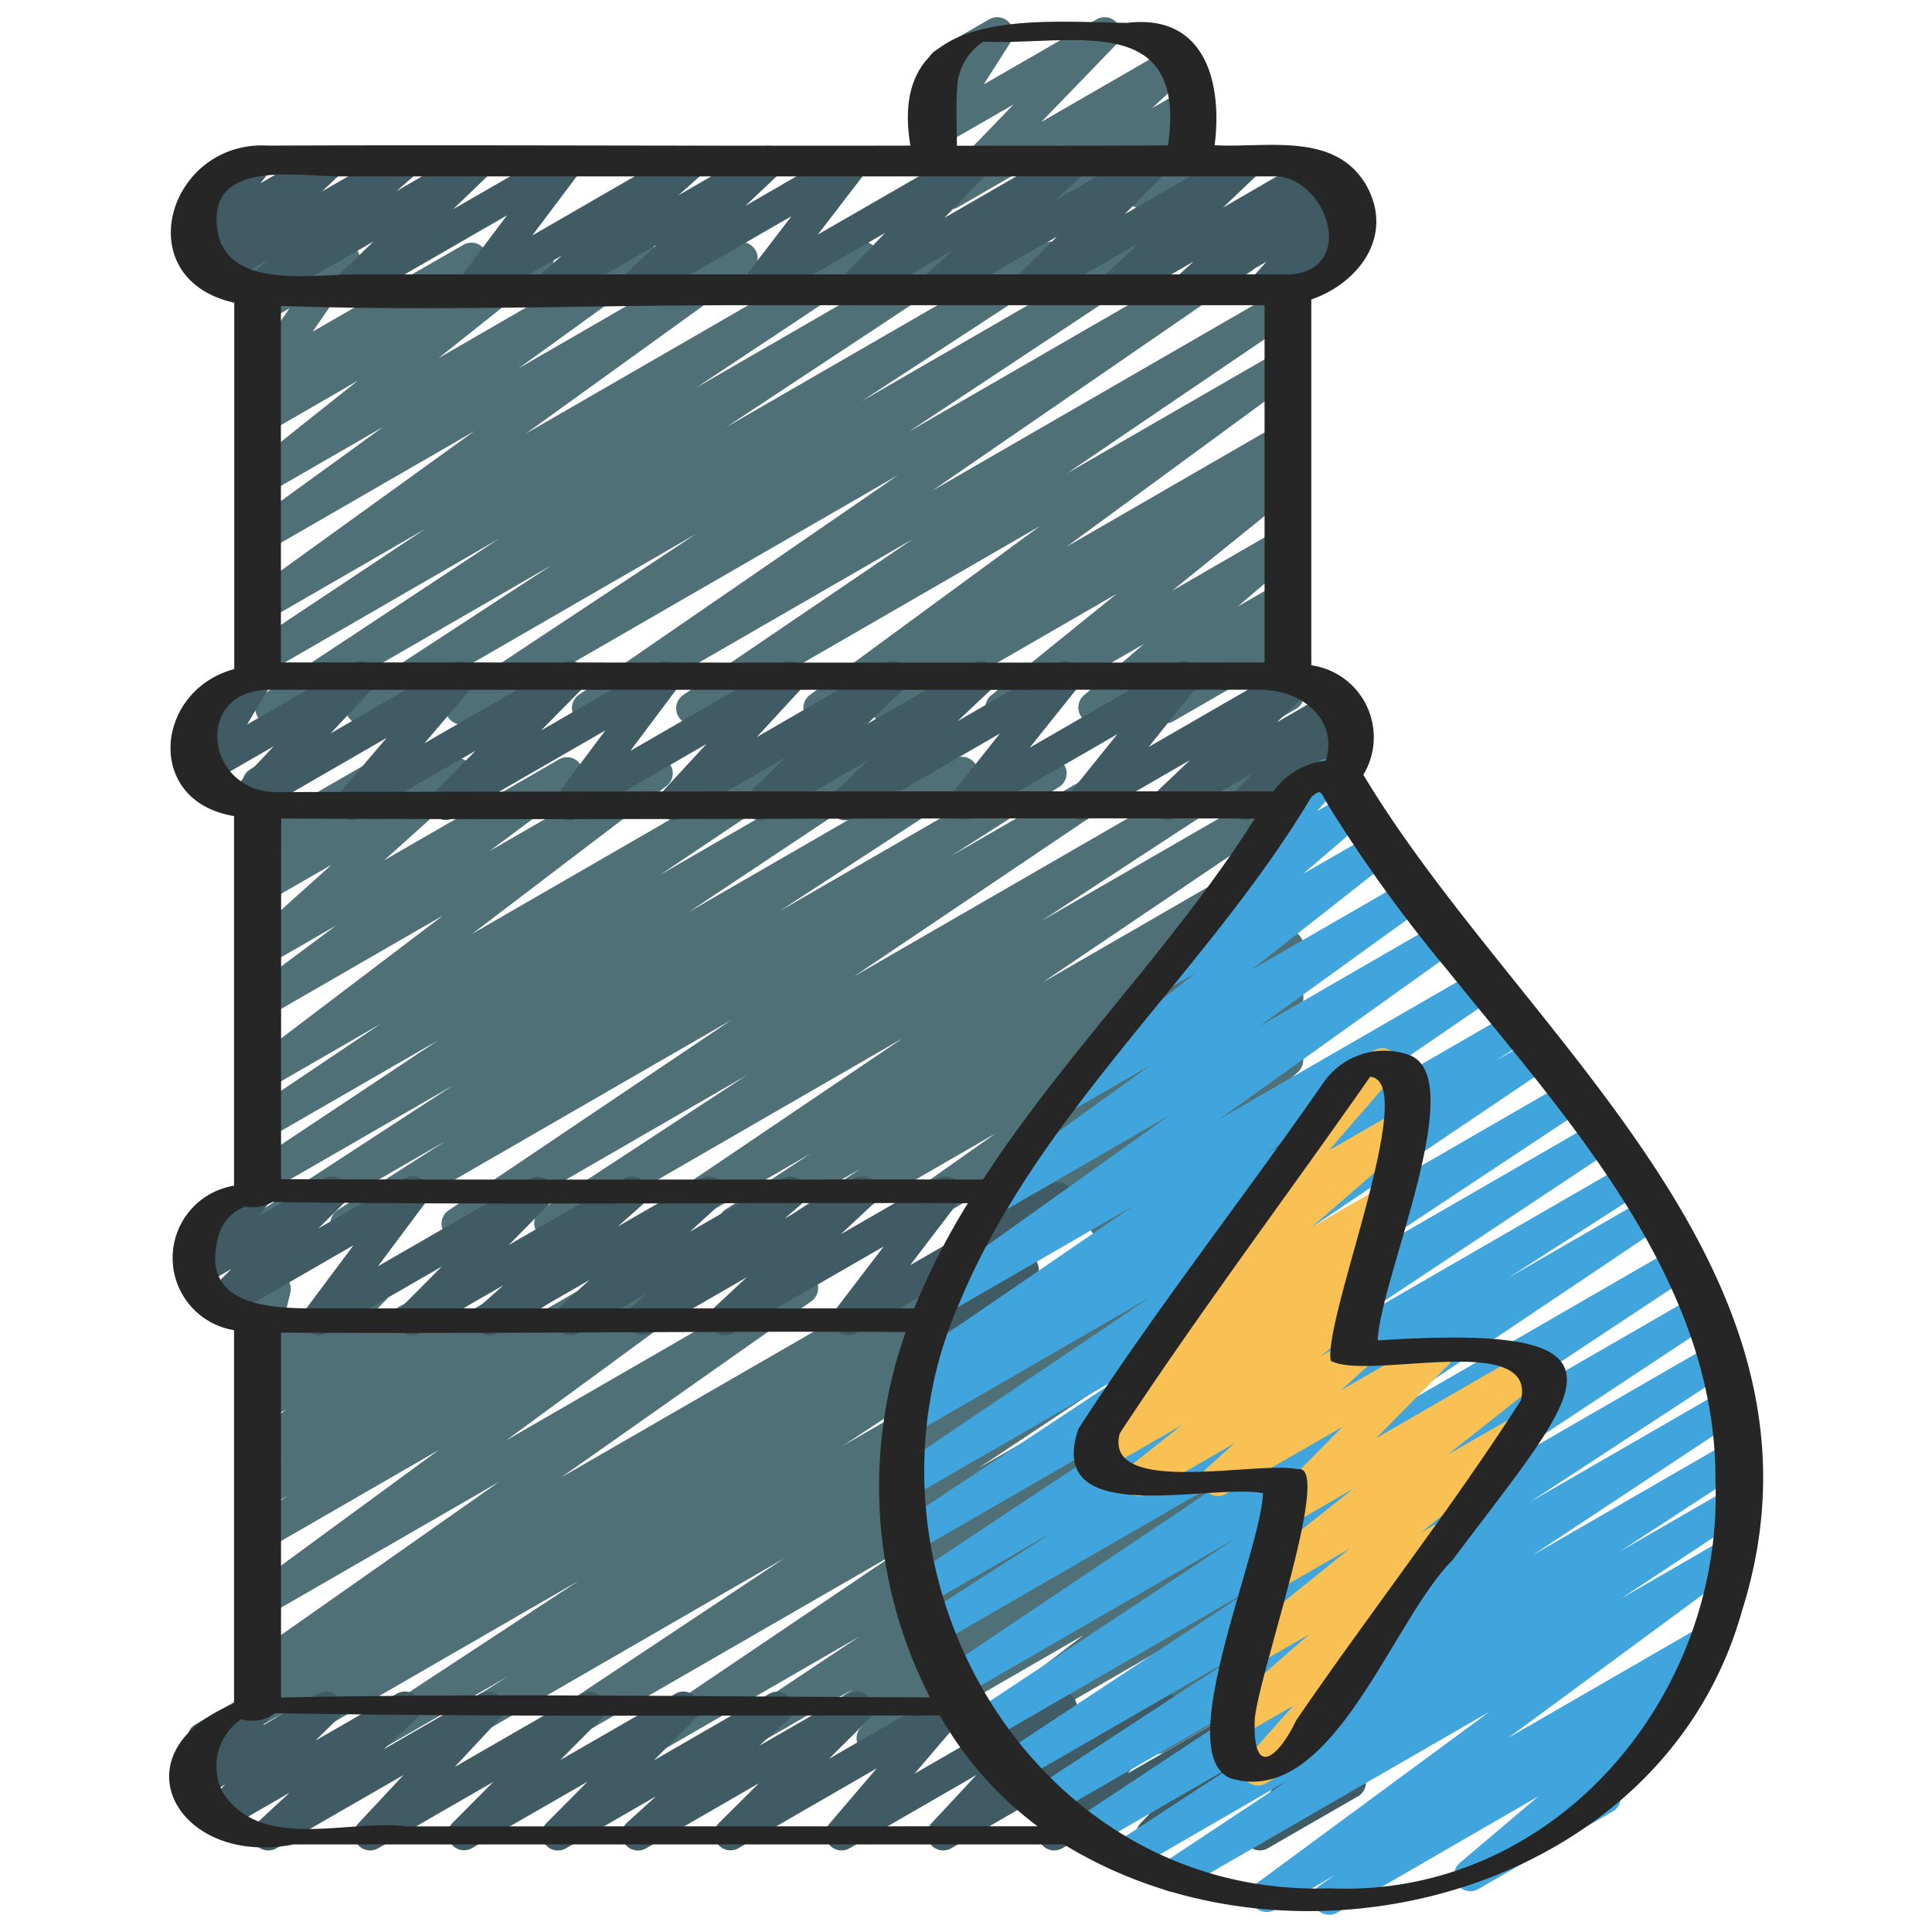
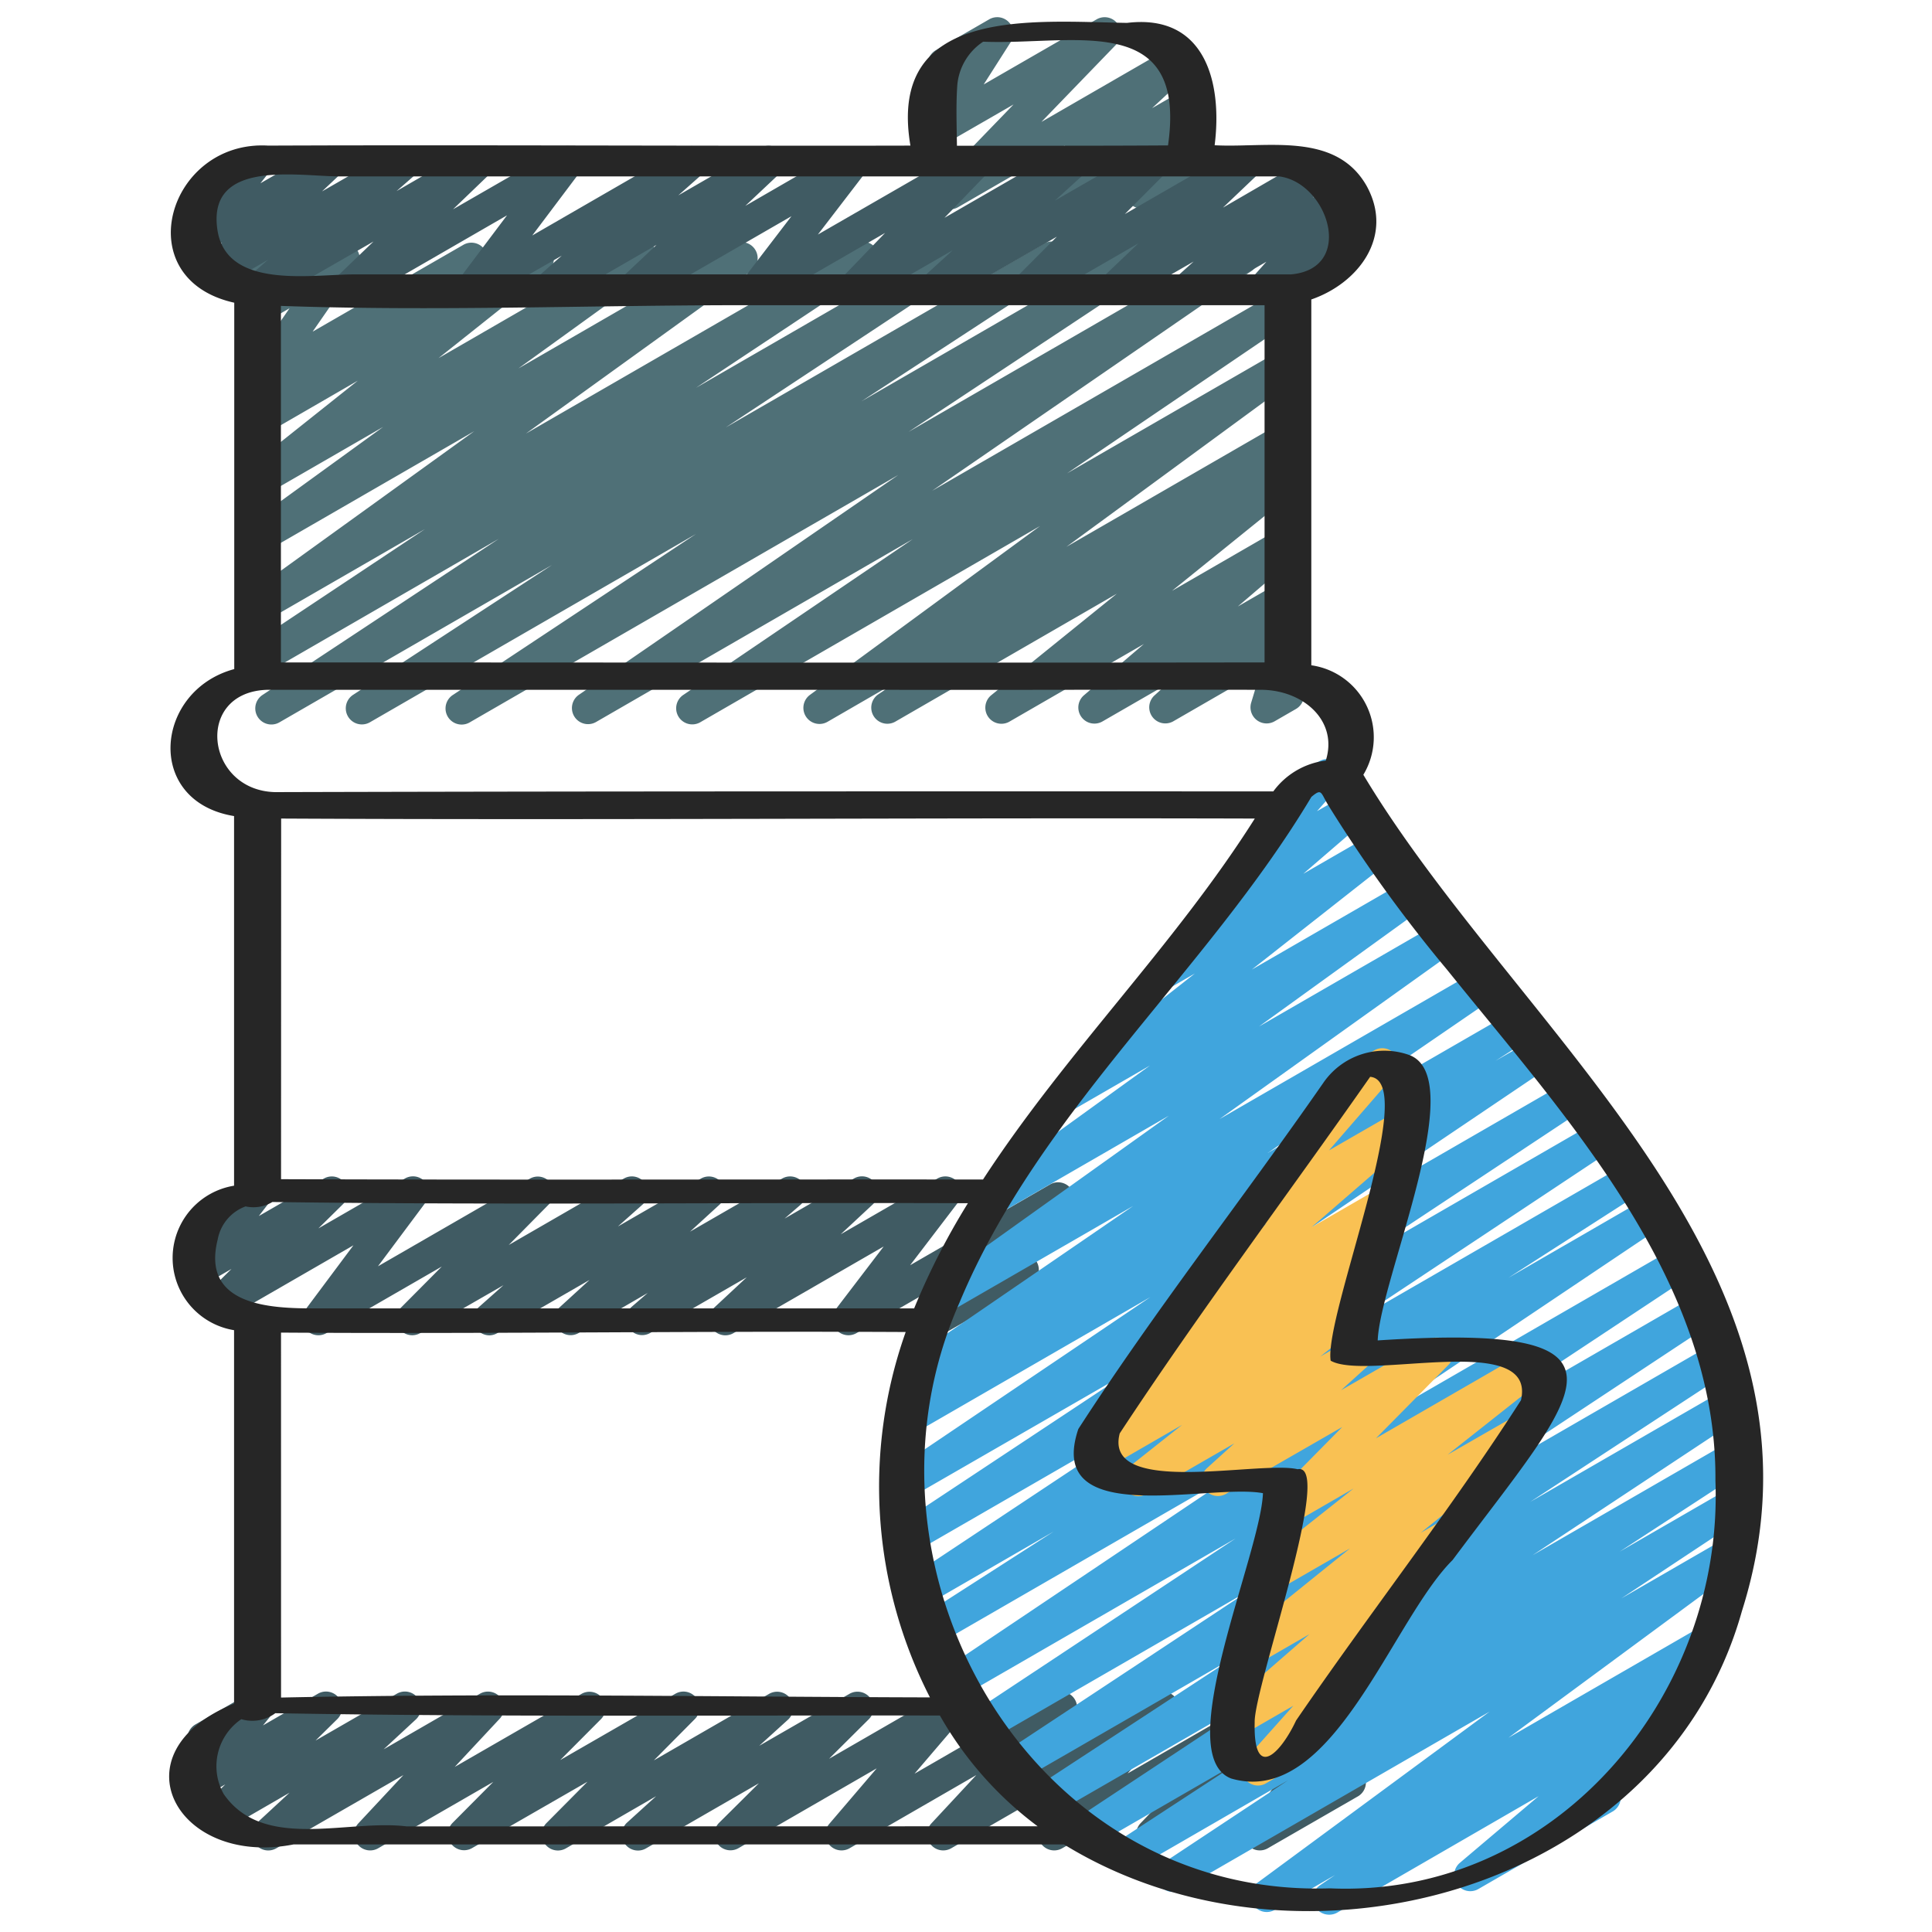
<svg xmlns="http://www.w3.org/2000/svg" id="Icons" height="512" viewBox="0 0 60 60" width="512">
  <g fill="#4f7077">
    <path d="m29.51 6.5a.5.5 0 0 1 -.36-.848l2.327-2.408-2.2 1.268a.5.5 0 0 1 -.672-.7l.857-1.343a.5.5 0 0 1 -.582-.228.5.5 0 0 1 .182-.682l1.659-.959a.5.5 0 0 1 .672.7l-.843 1.322 3.508-2.022a.5.5 0 0 1 .609.78l-2.325 2.406 4.03-2.327a.5.5 0 0 1 .591.8l-1.184 1.1.942-.543a.5.5 0 0 1 .686.676l-.637 1.147a.5.5 0 0 1 .47.882l-1.54.887a.5.5 0 0 1 -.686-.676l.636-1.143-3.17 1.832a.5.5 0 0 1 -.59-.8l1.184-1.105-3.314 1.915a.489.489 0 0 1 -.25.069z" />
    <path d="m8.428 22.5a.5.5 0 0 1 -.276-.917l7.338-4.849-7.21 4.166a.5.5 0 0 1 -.526-.849l5.446-3.621-4.92 2.841a.5.5 0 0 1 -.542-.838l6.991-5.042-6.449 3.723a.5.5 0 0 1 -.544-.837l4.164-3.019-3.62 2.089a.5.5 0 0 1 -.561-.825l3.393-2.7-2.832 1.638a.5.5 0 0 1 -.551-.831l.387-.294a.5.5 0 0 1 -.5-.776l1.376-1.985-.712.411a.5.5 0 0 1 -.724-.585l.214-.651a.479.479 0 0 1 -.17-.181.5.5 0 0 1 .182-.682l.5-.289a.505.505 0 0 1 .566.044.5.5 0 0 1 .159.545l-.092.28 1.507-.866a.5.5 0 0 1 .661.717l-1.374 1.983 4.687-2.7a.5.5 0 0 1 .551.831l-.19.144 1.693-.977a.5.5 0 0 1 .562.824l-3.393 2.7 6.1-3.523a.5.5 0 0 1 .544.837l-4.163 3.006 6.685-3.859a.5.5 0 0 1 .542.838l-6.994 5.044 10.197-5.885a.5.5 0 0 1 .527.85l-5.443 3.614 7.737-4.467a.5.5 0 0 1 .525.85l-7.336 4.847 9.873-5.7a.5.5 0 0 1 .524.852l-6.179 4.034 8.469-4.889a.5.5 0 0 1 .526.85l-7.537 4.991 10.122-5.844a.5.5 0 0 1 .533.845l-9.923 6.829 10.773-6.22a.5.5 0 0 1 .531.847l-7.113 4.831 6.586-3.8a.5.5 0 0 1 .546.836l-7.152 5.246 6.61-3.817a.5.5 0 0 1 .53.847l-.589.4.062-.035a.5.5 0 0 1 .565.821l-3.9 3.152 3.34-1.929a.5.5 0 0 1 .576.813l-1.87 1.6 1.3-.749a.5.5 0 0 1 .587.8l-.45.409a.508.508 0 0 1 .427.094.5.5 0 0 1 .168.536l-.358 1.176a.5.5 0 0 1 .13.918l-.662.382a.5.5 0 0 1 -.729-.576l.3-.992-2.722 1.571a.5.5 0 0 1 -.587-.8l.379-.344-1.991 1.148a.5.5 0 0 1 -.575-.812l1.865-1.595-4.176 2.411a.5.5 0 0 1 -.565-.821l3.9-3.152-6.884 3.976a.5.5 0 0 1 -.529-.847l.589-.4-2.16 1.249a.5.5 0 0 1 -.546-.836l7.146-5.244-10.535 6.084a.5.5 0 0 1 -.532-.847l7.114-4.83-9.837 5.68a.5.5 0 0 1 -.533-.845l9.92-6.827-13.297 7.676a.5.5 0 0 1 -.527-.85l7.541-4.994-10.124 5.847a.5.5 0 0 1 -.523-.852l6.174-4.031-8.463 4.886a.494.494 0 0 1 -.25.067z" />
-     <path d="m8.4 38.5a.5.5 0 0 1 -.274-.919l5.944-3.873-5.79 3.34a.5.5 0 0 1 -.527-.849l5.847-3.887-5.32 3.068a.5.5 0 0 1 -.529-.848l4.085-2.745-3.556 2.053a.5.5 0 0 1 -.552-.831l6.039-4.583-5.487 3.167a.5.5 0 0 1 -.549-.834l2.707-2.016-2.158 1.246a.5.5 0 0 1 -.584-.8l2.6-2.331-2.016 1.158a.5.5 0 0 1 -.59-.8l.584-.543a.5.5 0 0 1 -.731-.547l.3-1.344a.491.491 0 0 1 -.249-.215.5.5 0 0 1 .182-.682l.5-.289a.5.5 0 0 1 .738.543l-.247 1.092 2.838-1.638a.5.5 0 0 1 .59.8l-.585.544 2.33-1.345a.5.5 0 0 1 .584.8l-2.6 2.33 5.435-3.138a.5.5 0 0 1 .549.834l-2.711 2.017 4.944-2.853a.5.5 0 0 1 .553.831l-6.028 4.587 9.382-5.416a.5.5 0 0 1 .529.848l-4.087 2.744 6.231-3.6a.5.5 0 0 1 .527.849l-5.848 3.893 8.213-4.741a.5.5 0 0 1 .524.852l-5.932 3.871 8.176-4.721a.5.5 0 0 1 .519.854l-3.375 2.159 5.223-3.015a.5.5 0 0 1 .529.848l-8.757 5.9 11.688-6.748a.5.5 0 0 1 .523.851l-6.386 4.172 7.375-4.258a.5.5 0 0 1 .53.847l-7.877 5.326 7.351-4.243a.5.5 0 0 1 .524.85l-2.658 1.745 2.137-1.233a.5.5 0 0 1 .527.848l-1.916 1.277 1.391-.8a.5.5 0 0 1 .54.841l-3.352 2.375 2.815-1.625a.5.5 0 0 1 .562.823l-3.568 2.849 3.011-1.739a.5.5 0 0 1 .584.8l-2.062 1.847 1.482-.856a.5.5 0 0 1 .616.773l-.773.834.16-.092a.5.5 0 0 1 .731.569l-.249.877a.49.49 0 0 1 .2.2.5.5 0 0 1 -.183.682l-.5.289a.5.5 0 0 1 -.73-.569l.159-.561-1.962 1.132a.5.5 0 0 1 -.616-.772l.772-.833-2.787 1.608a.5.5 0 0 1 -.579-.811l2.062-1.846-4.6 2.653a.5.5 0 0 1 -.562-.823l3.569-2.849-6.366 3.675a.5.5 0 0 1 -.539-.841l3.353-2.369-5.574 3.218a.5.5 0 0 1 -.528-.849l1.924-1.282-3.694 2.133a.5.5 0 0 1 -.524-.851l2.661-1.748-4.5 2.6a.5.5 0 0 1 -.531-.847l7.881-5.329-10.7 6.179a.5.5 0 0 1 -.523-.851l6.368-4.173-8.7 5.026a.5.5 0 0 1 -.53-.848l8.763-5.9-11.698 6.752a.5.5 0 0 1 -.52-.854l3.356-2.146-5.2 3a.5.5 0 0 1 -.248.07z" />
-     <path d="m8.472 54.5a.5.5 0 0 1 -.267-.923l.6-.38-.528.3a.5.5 0 0 1 -.517-.855l.5-.318a.5.5 0 0 1 -.522-.851l7.762-5.453-7.22 4.166a.5.5 0 0 1 -.546-.836l5.888-4.317-5.342 3.084a.5.5 0 0 1 -.672-.165.5.5 0 0 1 .137-.679l1.183-.821-.648.374a.5.5 0 0 1 -.544-.837l1.035-.752-.491.284a.5.5 0 0 1 -.562-.824l1.159-.926-.6.344a.5.5 0 0 1 -.606-.783l1.016-1.032-.407.234a.5.5 0 0 1 -.736-.55l.291-1.208a.5.5 0 0 1 -.055-.893l.5-.289a.5.5 0 0 1 .737.549l-.228.943 2.591-1.495a.5.5 0 0 1 .606.783l-1.012 1.029 3.142-1.814a.5.5 0 0 1 .563.823l-1.158.926 3.034-1.752a.5.5 0 0 1 .544.837l-1.038.754 2.759-1.593a.5.5 0 0 1 .672.165.5.5 0 0 1 -.137.679l-1.177.817 2.881-1.663a.5.5 0 0 1 .545.836l-5.889 4.317 8.933-5.157a.5.5 0 0 1 .539.842l-7.755 5.46 10.916-6.3a.5.5 0 0 1 .517.855l-.495.314 2.03-1.173a.5.5 0 0 1 .517.856l-.6.381 2.146-1.239a.5.5 0 0 1 .524.851l-6.82 4.481 9.233-5.335a.5.5 0 0 1 .519.855l-2.378 1.514 4.107-2.371a.5.5 0 0 1 .527.849l-7.775 5.168 9.319-5.386a.5.5 0 0 1 .53.847l-8.024 5.421 7.5-4.329a.5.5 0 0 1 .527.848l-4.108 2.737 3.584-2.07a.5.5 0 0 1 .526.849l-1.682 1.118 1.158-.668a.5.5 0 0 1 .528.849l-.375.25a.5.5 0 0 1 .4.886l-3.645 2.8 3.094-1.786a.5.5 0 0 1 .582.806l-2.622 2.342 2.048-1.182a.5.5 0 0 1 .582.807l-.469.418a.493.493 0 0 1 .434.075.5.5 0 0 1 .2.508l-.314 1.489a.5.5 0 0 1 .079.9l-.5.289a.5.5 0 0 1 -.739-.536l.264-1.255-3.107 1.794a.5.5 0 0 1 -.582-.806l.412-.372-2.045 1.179a.5.5 0 0 1 -.582-.8l2.627-2.341-5.45 3.145a.5.5 0 0 1 -.55-.829l3.647-2.8-6.291 3.632a.5.5 0 0 1 -.528-.849l.049-.032-1.53.883a.5.5 0 0 1 -.527-.849l1.677-1.115-3.405 1.966a.5.5 0 0 1 -.527-.849l4.125-2.747-6.233 3.6a.5.5 0 0 1 -.53-.847l8.012-5.412-10.852 6.261a.5.5 0 0 1 -.526-.849l7.785-5.176-10.434 6.028a.5.5 0 0 1 -.518-.855l2.38-1.514-4.107 2.371a.5.5 0 0 1 -.524-.851l6.82-4.481-9.241 5.335a.494.494 0 0 1 -.25.067z" />
  </g>
  <path d="m8.05 9.47a.5.5 0 0 1 -.328-.878l.6-.523-1.4.811a.5.5 0 0 1 -.6-.794l.578-.555-.571.329a.5.5 0 0 1 -.629-.105.5.5 0 0 1 -.015-.637l.515-.643a.5.5 0 0 1 -.132-.919l1.654-.956a.5.5 0 0 1 .642.742l-.276.35 1.897-1.092a.5.5 0 0 1 .6.794l-.585.551 2.338-1.345a.5.5 0 0 1 .578.81l-.6.524 2.308-1.334a.5.5 0 0 1 .649.131.5.5 0 0 1 -.051.661l-1.153 1.108 3.301-1.9a.5.5 0 0 1 .65.733l-1.49 1.98 4.7-2.713a.5.5 0 0 1 .582.806l-.746.661 2.543-1.467a.5.5 0 0 1 .593.8l-1.056.994 3.1-1.791a.5.5 0 0 1 .647.736l-1.493 1.945 4.659-2.684a.5.5 0 0 1 .61.779l-1.337 1.385 3.753-2.164a.5.5 0 0 1 .587.8l-.91.83 2.828-1.63a.5.5 0 0 1 .6.786l-1.257 1.262 3.552-2.048a.5.5 0 0 1 .595.8l-1.1 1.048 2.74-1.589a.5.5 0 0 1 .584.8l-.533.478.748-.431a.5.5 0 0 1 .623.766l-.453.506a.5.5 0 0 1 .476.879l-2.665 1.543a.5.5 0 0 1 -.623-.765l.451-.506-2.206 1.271a.5.5 0 0 1 -.584-.8l.531-.477-2.22 1.277a.5.5 0 0 1 -.595-.795l1.1-1.048-3.193 1.843a.5.5 0 0 1 -.6-.786l1.261-1.264-3.556 2.05a.5.5 0 0 1 -.587-.8l.91-.83-2.828 1.63a.5.5 0 0 1 -.611-.779l1.337-1.387-3.753 2.166a.5.5 0 0 1 -.647-.736l1.493-1.95-4.655 2.686a.5.5 0 0 1 -.593-.8l1.056-.994-3.103 1.794a.5.5 0 0 1 -.585-.8l.746-.661-2.54 1.461a.5.5 0 0 1 -.649-.733l1.489-1.98-4.7 2.713a.5.5 0 0 1 -.6-.792l1.154-1.108-3.3 1.9a.493.493 0 0 1 -.25.07z" fill="#405b63" />
-   <path d="m36.248 25.47a.5.5 0 0 1 -.345-.863l1.052-1-3.107 1.793a.5.5 0 0 1 -.64-.746l1.492-1.854-4.5 2.6a.5.5 0 0 1 -.64-.744l1.494-1.876-4.54 2.62a.5.5 0 0 1 -.593-.8l1.058-1-3.108 1.8a.5.5 0 0 1 -.6-.793l1.131-1.086-3.252 1.879a.5.5 0 0 1 -.617-.771l1.406-1.524-3.976 2.3a.5.5 0 0 1 -.651-.732l1.488-1.99-4.71 2.717a.5.5 0 0 1 -.606-.784l1.283-1.3-3.606 2.084a.5.5 0 0 1 -.63-.756l1.475-1.728-4.206 2.429a.5.5 0 0 1 -.614-.777l1.318-1.394-2.004 1.158a.5.5 0 0 1 -.679-.69l.728-1.21a.5.5 0 0 1 -.482-.876l1.655-.956a.5.5 0 0 1 .678.69l-.727 1.21 3.3-1.9a.5.5 0 0 1 .613.776l-1.318 1.4 3.757-2.176a.5.5 0 0 1 .63.756l-1.474 1.728 4.3-2.484a.5.5 0 0 1 .606.784l-1.282 1.3 3.609-2.084a.5.5 0 0 1 .65.732l-1.488 1.987 4.711-2.719a.5.5 0 0 1 .617.771l-1.404 1.522 3.977-2.3a.5.5 0 0 1 .6.793l-1.137 1.091 3.26-1.877a.5.5 0 0 1 .593.8l-1.058 1 3.102-1.8a.5.5 0 0 1 .641.744l-1.5 1.876 4.54-2.62a.5.5 0 0 1 .64.746l-1.488 1.854 4.439-2.562a.5.5 0 0 1 .595.795l-1.052 1 1.708-.986a.5.5 0 0 1 .614.777l-.573.605.31-.178a.5.5 0 1 1 .5.865l-3.277 1.884a.5.5 0 0 1 -.614-.776l.574-.606-2.394 1.382a.49.49 0 0 1 -.252.07z" fill="#405b63" />
  <path d="m19.812 57.47a.5.5 0 0 1 -.336-.87l.9-.817-2.8 1.619a.5.5 0 0 1 -.605-.785l1.275-1.285-3.595 2.068a.5.5 0 0 1 -.6-.785l1.268-1.276-3.575 2.061a.5.5 0 0 1 -.616-.773l1.4-1.5-3.946 2.273a.5.5 0 0 1 -.59-.8l1-.926-2.074 1.2a.5.5 0 0 1 -.6-.789l.679-.669-.674.389a.5.5 0 0 1 -.637-.748l.482-.593a.5.5 0 0 1 -.1-.909l1.654-.955a.5.5 0 0 1 .637.748l-.192.236 1.71-.986a.5.5 0 0 1 .6.789l-.678.668 2.525-1.455a.5.5 0 0 1 .59.8l-1 .927 2.992-1.727a.5.5 0 0 1 .616.773l-1.4 1.5 3.946-2.273a.5.5 0 0 1 .6.785l-1.268 1.274 3.576-2.059a.5.5 0 0 1 .605.785l-1.275 1.285 3.587-2.07a.5.5 0 0 1 .586.8l-.9.817 2.808-1.617a.5.5 0 0 1 .6.787l-1.24 1.233 3.5-2.02a.5.5 0 0 1 .63.757l-1.475 1.726 4.3-2.483a.5.5 0 0 1 .616.773l-1.395 1.5 3.942-2.273a.5.5 0 0 1 .63.757l-1.474 1.718 4.291-2.475a.5.5 0 0 1 .61.778l-1.345 1.4 2.635-1.52a.5.5 0 0 1 .657.722l-1 1.405.819-.472a.5.5 0 0 1 .5.865l-2.815 1.622a.5.5 0 0 1 -.657-.722l1-1.406-3.685 2.128a.5.5 0 0 1 -.61-.778l1.345-1.4-3.779 2.178a.5.5 0 0 1 -.63-.757l1.474-1.718-4.29 2.475a.5.5 0 0 1 -.616-.773l1.395-1.5-3.937 2.273a.5.5 0 0 1 -.63-.757l1.475-1.726-4.3 2.483a.5.5 0 0 1 -.6-.787l1.24-1.232-3.5 2.019a.49.49 0 0 1 -.256.07z" fill="#405b63" />
  <path d="m15.2 41.47a.5.5 0 0 1 -.332-.874l.768-.683-2.584 1.487a.5.5 0 0 1 -.605-.785l1.273-1.281-3.581 2.066a.5.5 0 0 1 -.652-.731l1.489-1.995-3.96 2.285a.5.5 0 0 1 -.6-.788l.773-.763-.845.487a.5.5 0 0 1 -.646-.738l.526-.68a.5.5 0 0 1 -.157-.923l1.655-.954a.5.5 0 0 1 .645.738l-.329.427 2.022-1.165a.5.5 0 0 1 .6.788l-.772.761 2.687-1.549a.5.5 0 0 1 .652.731l-1.489 1.995 4.725-2.726a.5.5 0 0 1 .6.785l-1.263 1.279 3.576-2.064a.5.5 0 0 1 .582.806l-.768.683 2.581-1.489a.5.5 0 0 1 .587.8l-.928.85 2.861-1.65a.5.5 0 0 1 .575.812l-.5.432 2.153-1.244a.5.5 0 0 1 .59.8l-1 .932 3-1.73a.5.5 0 0 1 .648.736l-1.492 1.954 4.352-2.512a.5.5 0 0 1 .6.787l-1.376 1.374a.5.5 0 0 1 .172.926l-2.666 1.533a.5.5 0 0 1 -.6-.786l1.071-1.07-3.218 1.856a.5.5 0 0 1 -.648-.736l1.492-1.954-4.663 2.69a.5.5 0 0 1 -.591-.8l1-.932-3 1.73a.5.5 0 0 1 -.575-.812l.5-.432-2.148 1.246a.5.5 0 0 1 -.588-.8l.929-.85-2.862 1.65a.49.49 0 0 1 -.246.07z" fill="#405b63" />
  <path d="m41.275 59.462a.5.5 0 0 1 -.281-.914l.468-.318-1.874 1.083a.5.5 0 0 1 -.547-.835l7.22-5.322-9.593 5.538a.5.5 0 0 1 -.526-.849l3.858-2.555-4.845 2.8a.5.5 0 0 1 -.523-.852l3.919-2.561-4.672 2.7a.5.5 0 0 1 -.527-.85l6.478-4.285-7.23 4.17a.5.5 0 0 1 -.524-.85l6.203-4.062-6.729 3.883a.5.5 0 0 1 -.526-.85l7.82-5.167-8.267 4.772a.5.5 0 0 1 -.526-.85l8.323-5.511-8.61 4.971a.5.5 0 0 1 -.529-.848l9.586-6.434-9.746 5.627a.5.5 0 0 1 -.52-.854l4.168-2.676-4 2.311a.5.5 0 0 1 -.527-.85l8.038-5.336-7.817 4.512a.5.5 0 0 1 -.526-.849l7.2-4.767-6.797 3.916a.5.5 0 0 1 -.529-.847l7.959-5.37-7.335 4.235a.5.5 0 0 1 -.52-.853l1.05-.674-.268.154a.5.5 0 0 1 -.532-.844l7.074-4.849-5.737 3.312a.5.5 0 0 1 -.541-.84l7.385-5.275-5.186 2.994a.5.5 0 0 1 -.543-.838l5.143-3.715-2.37 1.368a.5.5 0 0 1 -.56-.825l4.323-3.4-.734.424a.5.5 0 0 1 -.576-.811l2.58-2.223a.484.484 0 0 1 -.245-.163.5.5 0 0 1 .012-.646l1.587-1.8a.435.435 0 0 1 -.038-.057.5.5 0 0 1 .183-.682l1.1-.636a.5.5 0 0 1 .625.763l-.7.79.946-.545a.5.5 0 0 1 .576.811l-1.948 1.678 2.168-1.251a.5.5 0 0 1 .559.825l-4.324 3.4 4.822-2.783a.5.5 0 0 1 .543.838l-5.143 3.714 5.613-3.24a.5.5 0 0 1 .541.84l-7.382 5.276 8.028-4.635a.5.5 0 0 1 .533.845l-7.072 4.847 7.6-4.385a.5.5 0 0 1 .52.853l-1.039.667 1.187-.685a.5.5 0 0 1 .529.846l-7.968 5.376 8.475-4.892a.5.5 0 0 1 .527.849l-7.193 4.765 7.585-4.379a.5.5 0 0 1 .526.85l-8.037 5.336 8.419-4.861a.5.5 0 0 1 .521.854l-4.166 2.676 4.3-2.485a.5.5 0 0 1 .528.848l-9.585 6.434 9.919-5.727a.5.5 0 0 1 .675.17.5.5 0 0 1 -.149.68l-8.328 5.513 8.478-4.893a.5.5 0 0 1 .525.849l-7.814 5.165 7.812-4.51a.5.5 0 0 1 .523.85l-6.208 4.066 6.016-3.473a.5.5 0 0 1 .675.17.5.5 0 0 1 -.149.68l-6.471 4.281 6.11-3.528a.5.5 0 0 1 .524.852l-3.928 2.564 3.384-1.954a.5.5 0 0 1 .527.85l-3.859 2.556 3.164-1.827a.5.5 0 0 1 .546.835l-7.216 5.32 5.982-3.454a.5.5 0 0 1 .531.846l-1.031.7a.511.511 0 0 1 .448.211.5.5 0 0 1 -.086.669l-2.819 2.385a.5.5 0 0 1 .212.932l-4.174 2.41a.5.5 0 0 1 -.573-.814l2.447-2.071-6.258 3.618a.5.5 0 0 1 -.25.062z" fill="#40a5dd" />
  <path d="m39.07 55.451a.5.5 0 0 1 -.373-.833l1.467-1.644-1.619.934a.5.5 0 0 1 -.578-.81l2.7-2.348-1.62.935a.5.5 0 0 1 -.564-.823l3.442-2.775-2.372 1.369a.5.5 0 0 1 -.553-.824l3.036-2.405-2 1.157a.5.5 0 0 1 -.605-.784l2.255-2.284-3.624 2.084a.5.5 0 0 1 -.585-.8l.857-.775-2.734 1.575a.5.5 0 0 1 -.561-.824l1.672-1.325-2.387 1.378a.5.5 0 0 1 -.546-.836l1.311-.962a.5.5 0 0 1 -.508-.855l1.8-1.332a.5.5 0 0 1 -.254-.874l3.203-2.77-.135.077a.5.5 0 0 1 -.628-.76l2.779-3.205a.466.466 0 0 1 -.078-.1.5.5 0 0 1 .182-.683l1.229-.709a.5.5 0 0 1 .628.76l-2.035 2.347 2.084-1.2a.5.5 0 0 1 .578.81l-3.2 2.774 2.078-1.2a.5.5 0 0 1 .547.835l-1.028.76.137-.079a.5.5 0 0 1 .546.836l-1.3.954.4-.23a.5.5 0 0 1 .561.824l-1.675 1.319.923-.532a.5.5 0 0 1 .585.8l-.859.776 2.738-1.574a.5.5 0 0 1 .6.784l-2.255 2.283 4.7-2.714a.5.5 0 0 1 .561.824l-3.035 2.4 2.042-1.172a.5.5 0 0 1 .563.822l-3.437 2.773.551-.318a.5.5 0 0 1 .578.811l-2.776 2.407a.5.5 0 0 1 .516.168.5.5 0 0 1 -.015.648l-2.309 2.589a.551.551 0 0 1 .059.084.5.5 0 0 1 -.182.683l-1.228.709a.489.489 0 0 1 -.25.07z" fill="#f9c153" />
  <path d="m41.1 33.624c-2.5 3.6-5.243 7.087-7.612 10.756-1.053 3.136 4.052 1.68 5.734 1.992-.067 1.88-2.879 8.135-.987 8.861 3.147.92 4.977-4.9 6.878-6.786 3.909-5.243 6.325-7.387-2.327-6.819.066-1.873 2.88-8.138.987-8.861a2.3 2.3 0 0 0 -2.673.857zm1.456-.182c1.555.148-1.443 7.423-1.231 8.815 1.106.64 6.413-.948 5.91 1.228-2.164 3.373-4.7 6.61-6.984 9.947-.481 1.026-1.331 1.893-1.286.055-.022-1.089 2.493-8.09 1.334-7.859-1.189-.279-6.045.88-5.525-1.113 2.442-3.715 5.226-7.427 7.777-11.073z" fill="#262626" />
  <path d="m7.275 20.779c-2.472.666-2.8 4.106-.006 4.565v11.479a2.273 2.273 0 0 0 0 4.487v11.6c-3.739 1.511-1.782 5.084 1.849 4.37h23.925c7.314 4.5 18.607 1.482 21.053-7.243 3.355-10.592-6.923-17.909-11.756-25.976a2.257 2.257 0 0 0 -1.616-3.4v-11.361c1.454-.5 2.583-1.957 1.718-3.526-.966-1.7-3.1-1.175-4.72-1.263.247-1.959-.3-4.092-2.72-3.8-2.933-.045-7.462-.526-6.728 3.811-6.649.016-13.3-.026-19.946 0-3.1-.182-4.4 4.133-1.053 4.879zm15.835-11.301h16.162v11.094c-10.183.015-20.366 0-30.548 0v-11.072c4.776.171 9.609-.022 14.386-.022zm-14.379 16.943v-1c10.079.051 20.159-.029 30.238 0-2.505 3.961-5.84 7.22-8.441 11.21-7.268-.007-14.528.015-21.8-.01zm-1.97 12.073a1.352 1.352 0 0 1 .866-1.028 1.139 1.139 0 0 0 .832-.137c7.2.1 14.4.01 21.6.038a22 22 0 0 0 -1.669 3.266h-18.616c-1.315 0-3.538-.057-3.013-2.139zm1.966 2.891c6.466.043 12.932-.053 19.4-.018a14.36 14.36 0 0 0 .753 11.347c-6.715-.017-13.441-.135-20.152.005zm3.9 15.335c-1.833-.227-4.441.777-5.677-1a1.766 1.766 0 0 1 .544-2.329 1.2 1.2 0 0 0 1.056-.186c6.89.122 13.747.06 20.639.072a11.167 11.167 0 0 0 3.036 3.44zm32.307-26.612c3.681 4.572 8.39 9.627 8.34 15.884.252 6.723-5.03 12.959-11.977 12.652-9.33.3-15.13-9.982-11.5-18.189 2.484-5.966 7.668-10.249 10.93-15.707.339-.284.277-.132.549.3a44.791 44.791 0 0 0 3.658 5.06zm-3.76-6.488a2.383 2.383 0 0 0 -1.63.957c-10.369 0-20.635-.006-31.006.023-2.154-.058-2.509-3.088-.261-3.177h19.523c3.81.008 7.621-.012 11.43 0 1.276.037 2.328.977 1.944 2.197zm-11.448-20.92a1.8 1.8 0 0 1 .807-1.405c2.794.115 6.345-.987 5.741 3.221-2.186.014-4.37.009-6.555.01-.008-.612-.031-1.226.007-1.826zm-19.188 2.778q14.593 0 29.189 0c1.527.2 2.373 2.87.361 3.044h-29.1c-1.327 0-3.965.478-4.237-1.392-.321-2.201 2.509-1.652 3.787-1.652z" fill="#262626" />
</svg>